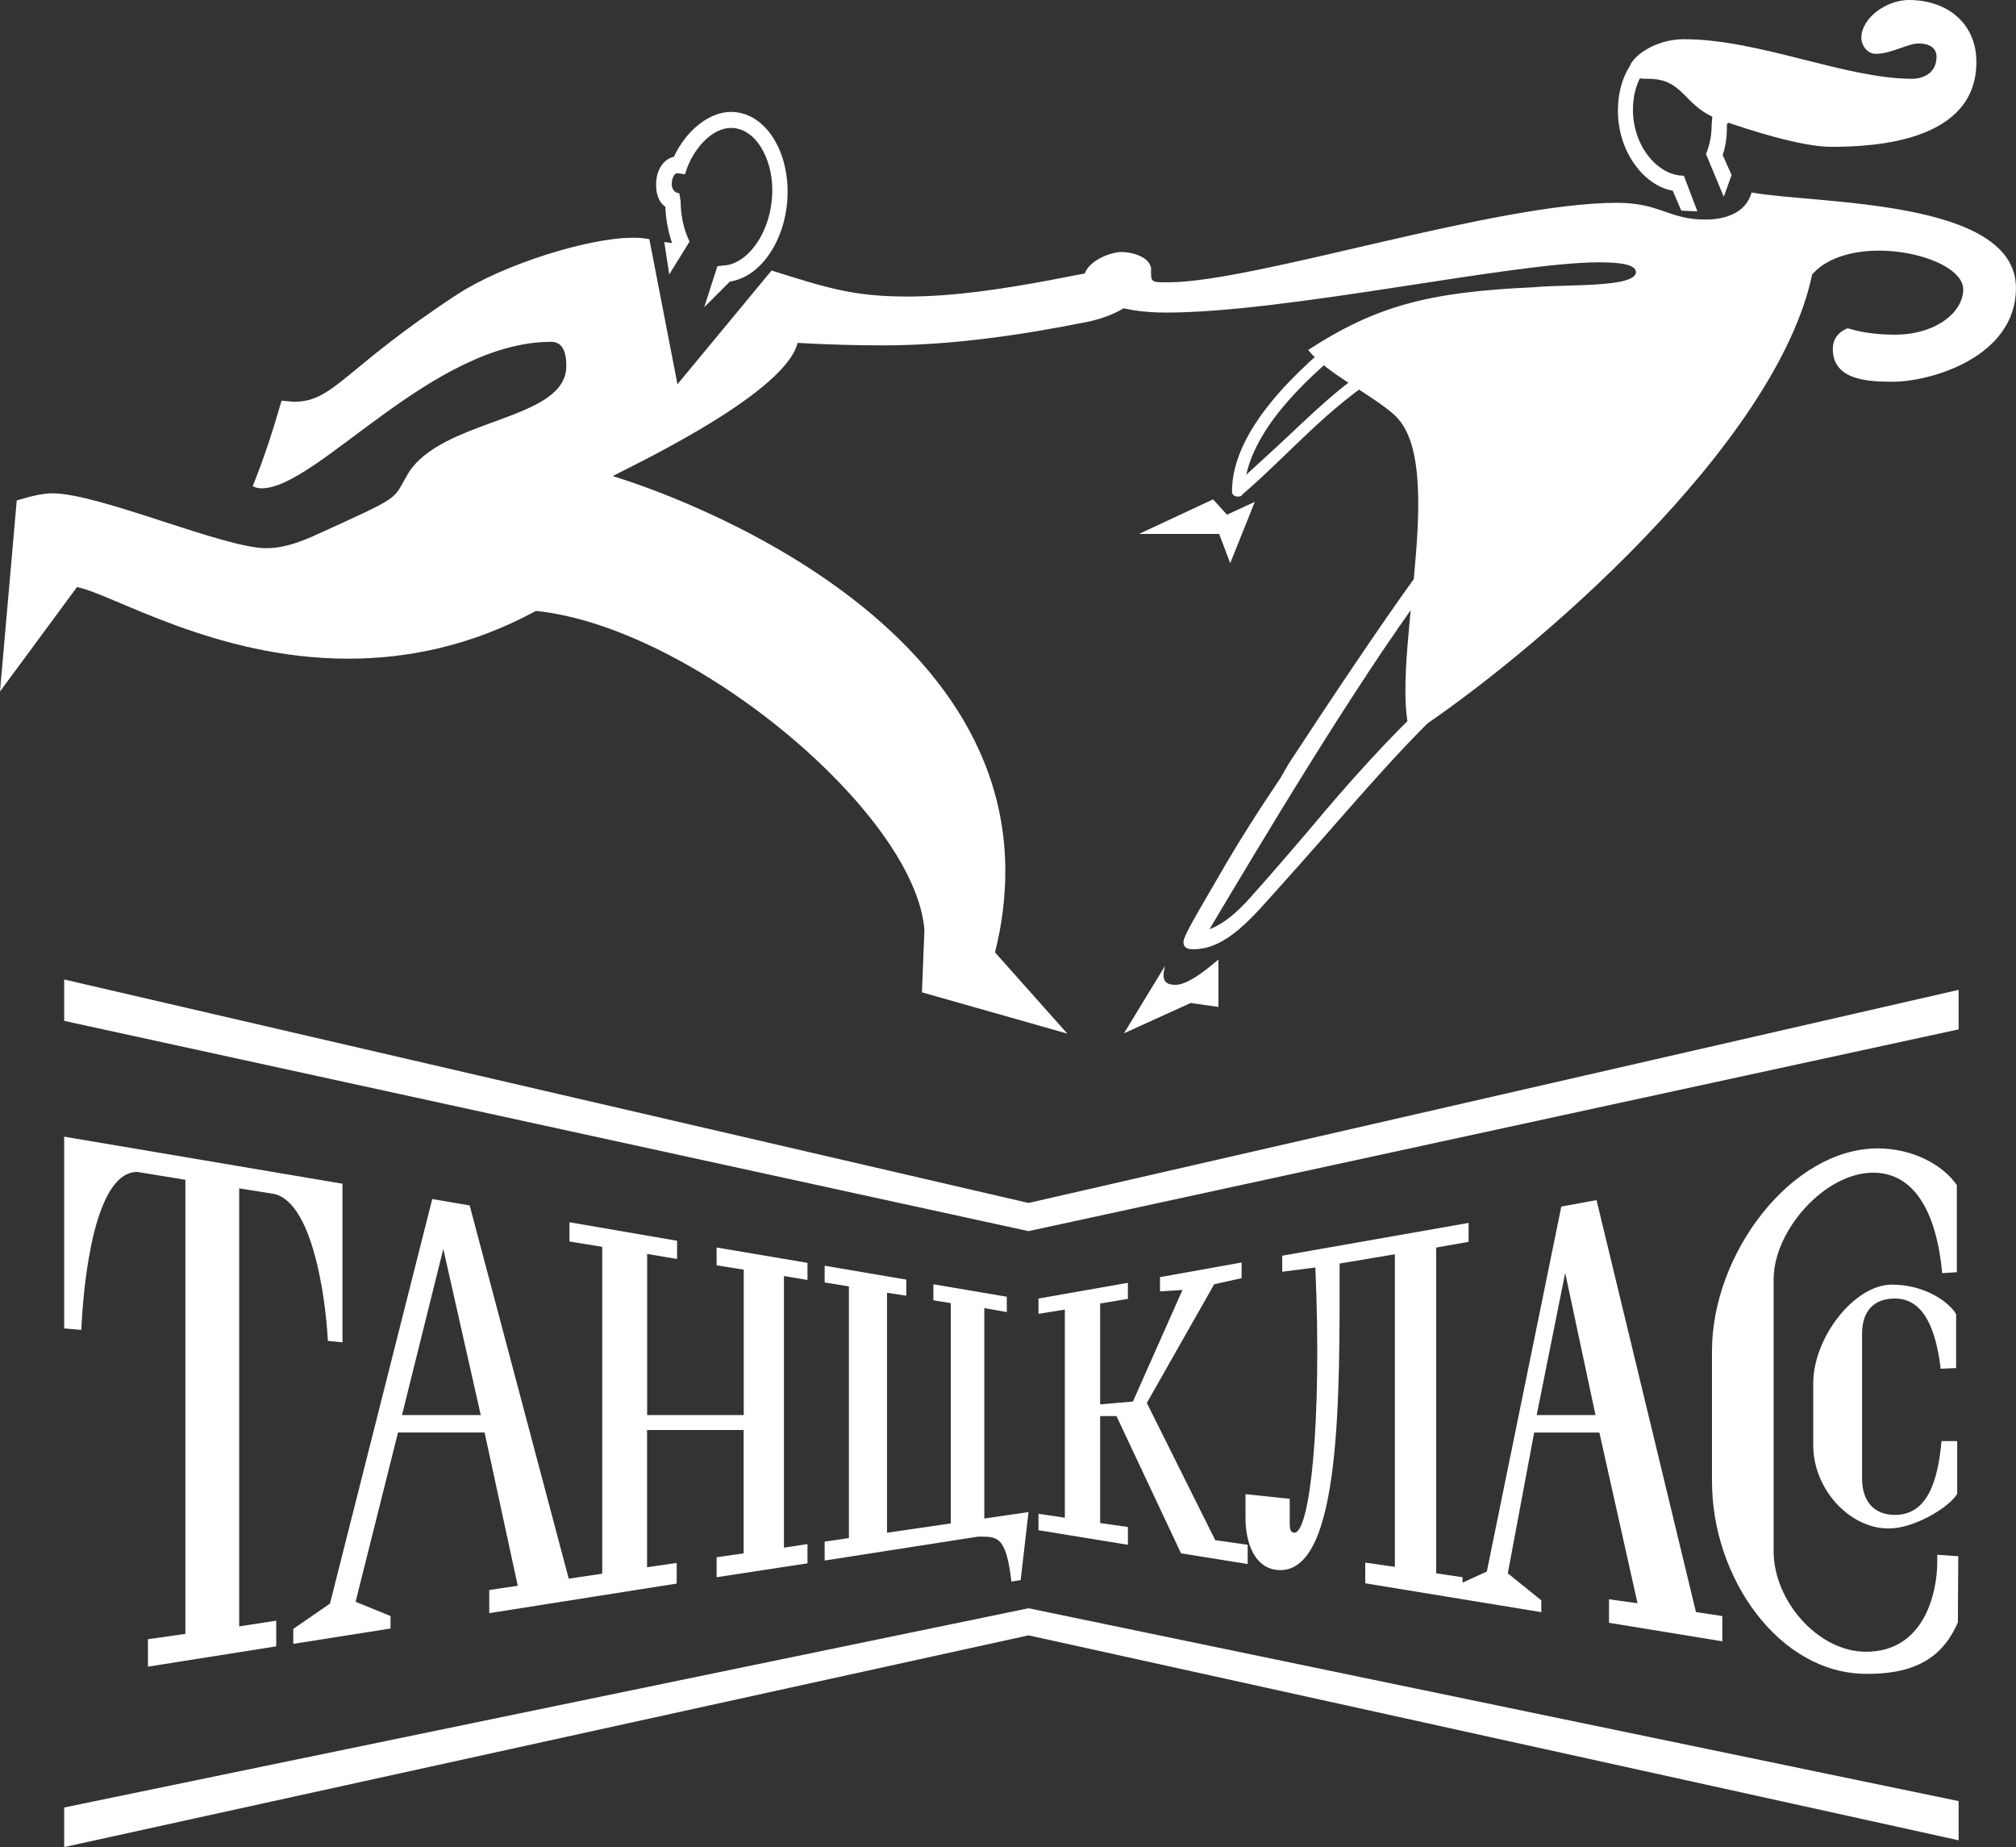
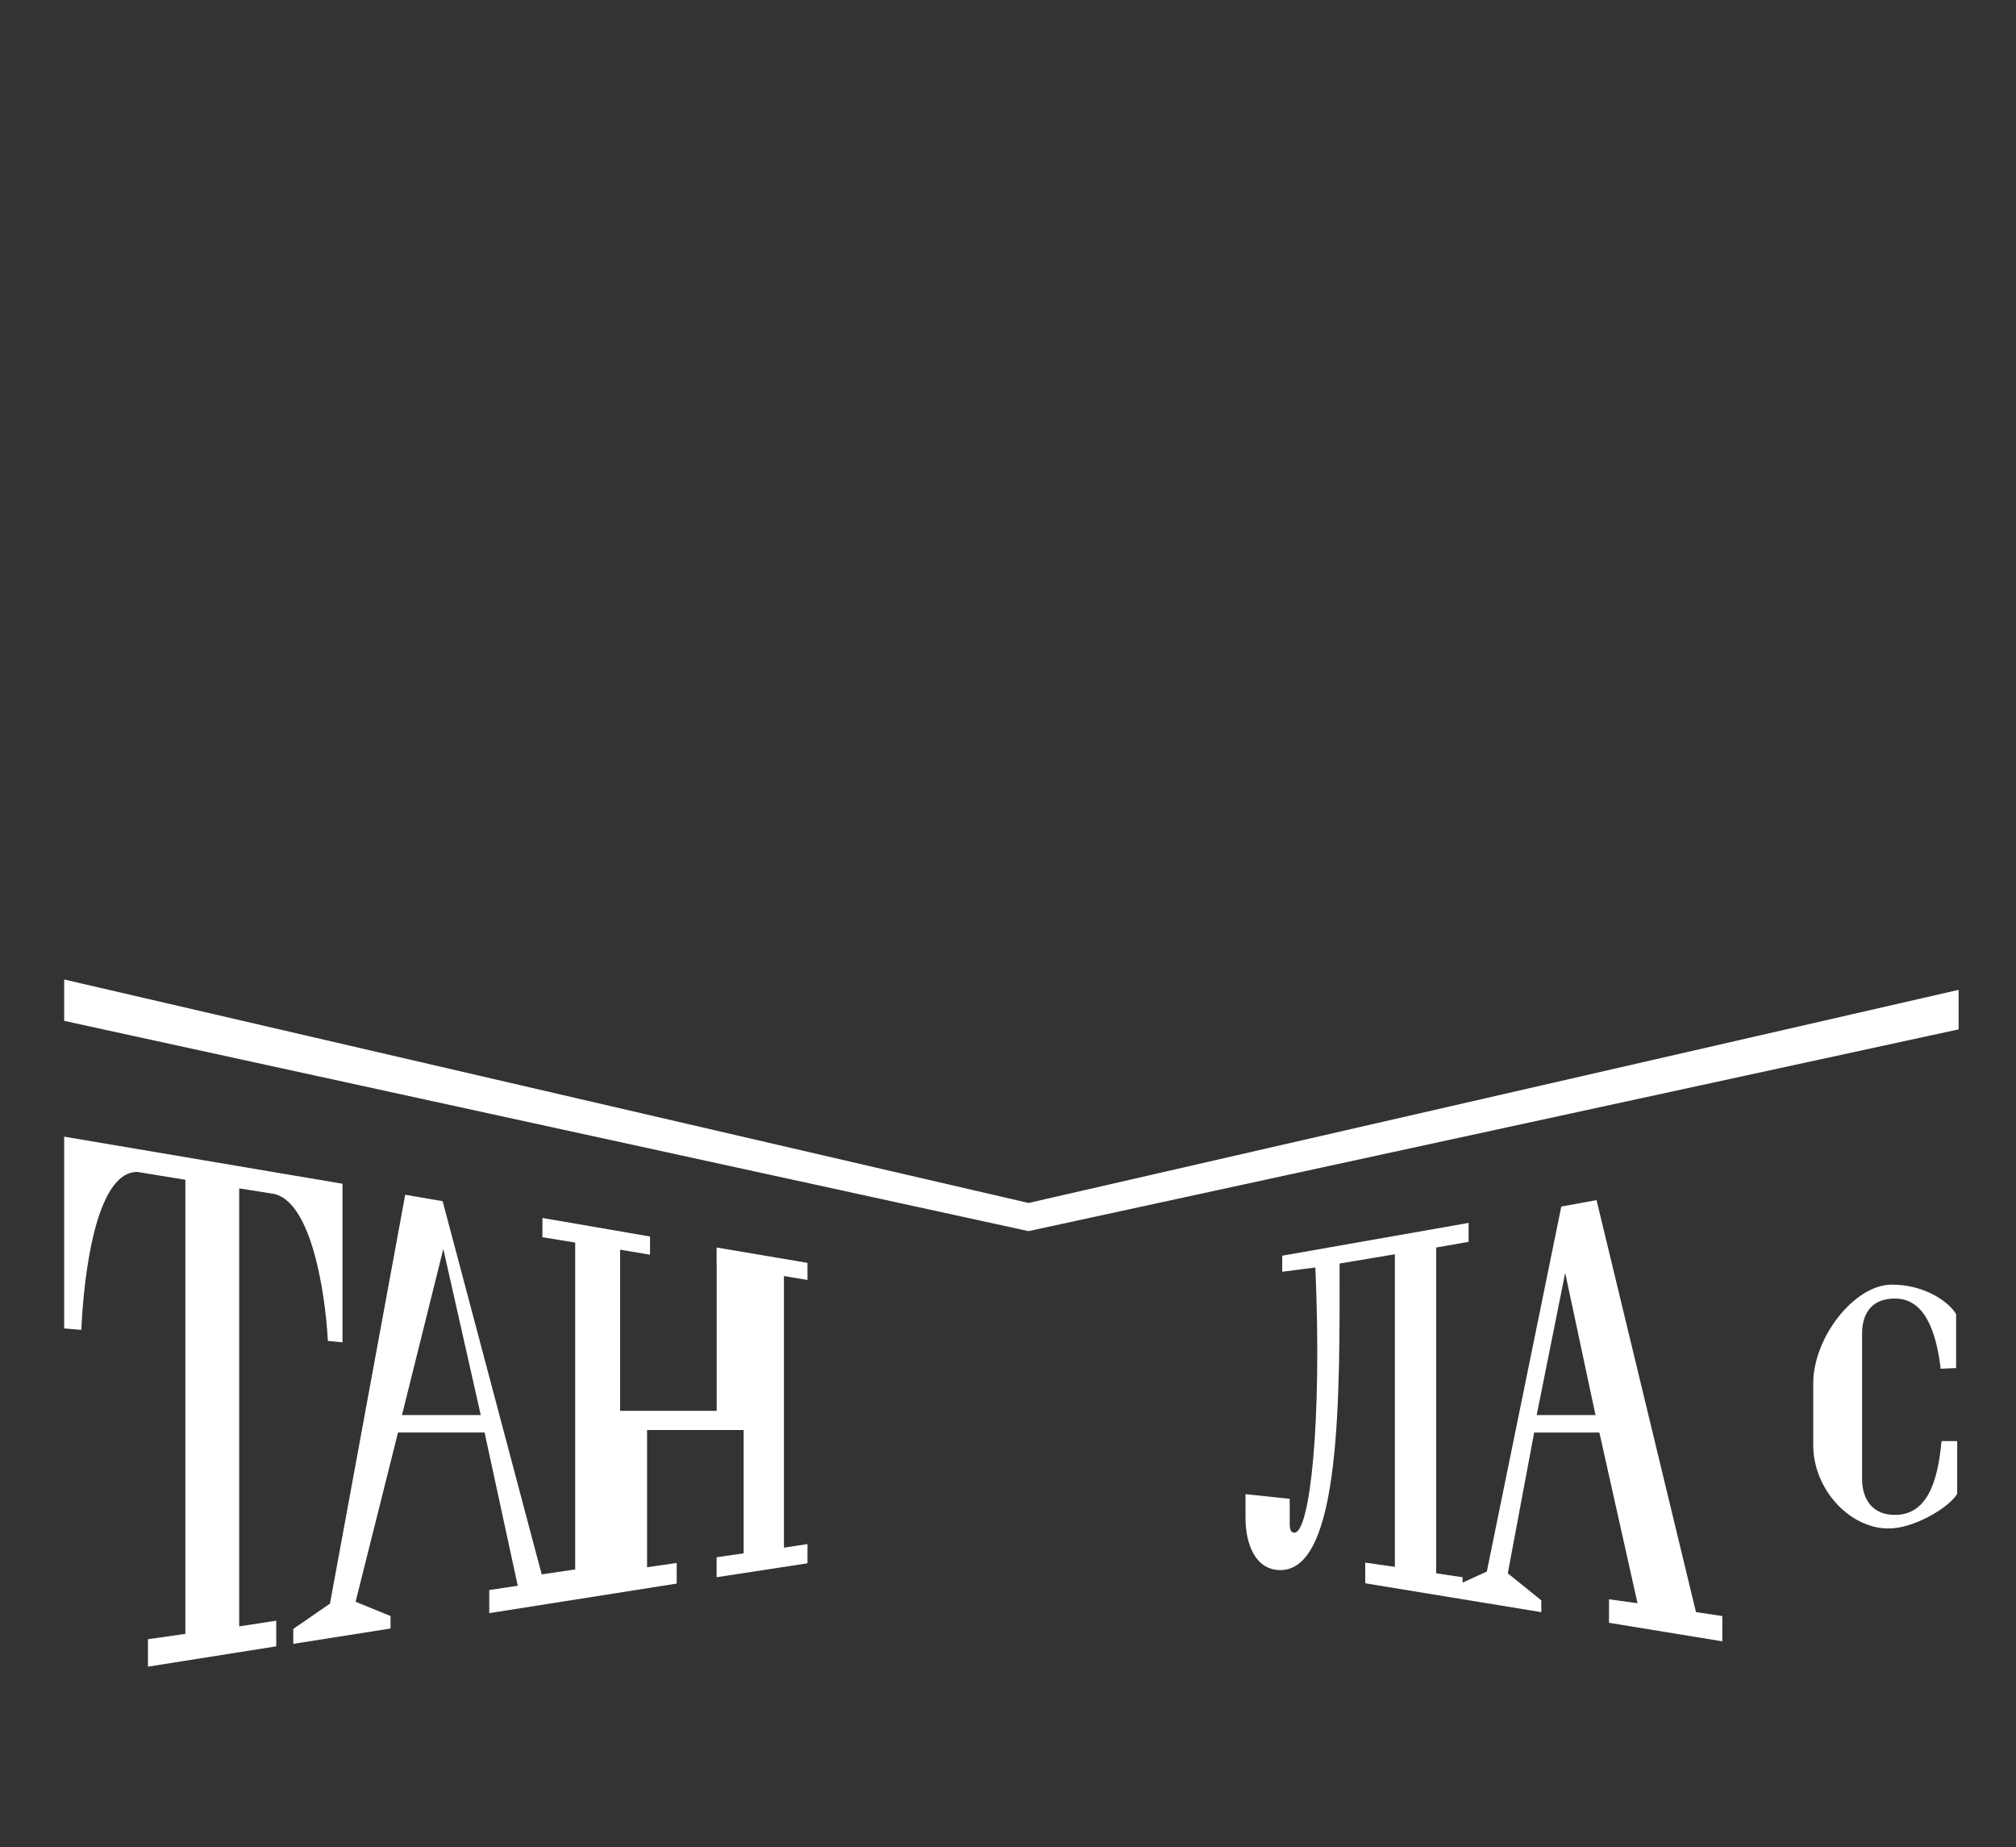
<svg xmlns="http://www.w3.org/2000/svg" id="Layer_1" x="0px" y="0px" width="94.846px" height="86.882px" viewBox="0 0 94.846 86.882" xml:space="preserve">
  <rect x="0" y="0" width="94.846" height="86.882" fill="#333333" stroke="none" />
  <g>
    <g>
-       <path fill="#FFFFFF" d="M64.701,17.135c-1.728,1.04-3.187,2.548-4.646,3.891l-1.425,1.307c0.569-2.498,3.051-4.711,5.096-6.371 c0-0.335-0.064-0.469-0.317-0.469c-2.264,1.794-5.448,4.678-5.448,7.629c0,0.15,0.117,0.234,0.268,0.234 c0.067,0,0.152,0,0.22-0.067h-0.034c2.214-1.895,4.042-4.125,6.689-5.751c0,0,0.018-0.034,0.018-0.151 c0-0.185-0.151-0.318-0.27-0.318L64.701,17.135L64.701,17.135L64.701,17.135z M85.256,12.909c1.828-2.078,7.107-0.922,7.107,0.705 c0,1.072-1.289,2.129-3.219,2.129c-1.005,0-1.728-0.15-2.213-0.302c-0.486,0.185-0.704,0.554-0.704,0.973 c0,1.491,1.711,1.542,2.817,1.542c1.793,0,5.8-1.156,5.8-4.409c0-4.208-9.371-3.939-12.438-4.493 c-0.27,0.973-1.241,1.274-2.182,1.274c-1.709,0-2.128-0.788-4.141-0.788c-5.769,0-17.052,3.739-21.126,3.739 c-0.821,0-0.805,0-0.805-0.604c0-0.571-0.871-0.821-1.392-0.821c-0.553,0-1.761,0.485-1.761,1.24c0,0.939,1.559,1.609,3.854,1.609 c5.719,0,16.28-2.364,20.389-2.364c1.058,0,1.693,0.118,1.727,0.452c0,0.755-3.285,0.57-4.827,0.722 c-4.863,0.218-7.378,0.854-10.597,2.95c0.938,1.157,2.883,2.013,4.074,3.068c0.872,0.822,1.104,2.364,1.104,4.192 c0,2.766-0.603,6.22-0.603,8.751c0,0.822,0.066,1.51,0.233,2.097C72.212,30.732,83.579,20.874,85.256,12.909L85.256,12.909 L85.256,12.909L85.256,12.909z M57.324,45.135v2.229l-1.31-0.185l-3.135,1.425l1.929-3.168c-0.034,0.149-0.067,0.301-0.067,0.437 c0,0.268,0.116,0.451,0.57,0.451C55.933,46.324,56.922,45.47,57.324,45.135L57.324,45.135L57.324,45.135L57.324,45.135z M57.072,23.489l-3.486,1.627h3.771l0.521,1.374l1.156-2.884l-1.309,0.604L57.072,23.489L57.072,23.489L57.072,23.489z M3.622,27.614c1.692,0.335,6.505,3.369,12.76,3.369c2.73,0,5.733-0.569,8.834-2.246c7.378,0.755,17.855,9.539,18.275,15.006 l-0.117,2.934l6.841,1.943l-3.404-3.822c0.336-1.323,0.486-2.614,0.486-3.821c0-13.245-18.459-18.577-18.459-18.577 c-0.067-0.05,8.063-3.722,8.685-6.271c1.493,0.084,2.801,0.117,4.008,0.117c3.254,0,6.522-0.486,9.624-1.106 c2.313-0.485,3.001-1.777,3.001-2.464c0-0.187-0.05-0.252-0.269-0.252c-1.609,0-6.74,1.525-11.199,1.525 c-2.532,0-3.771-0.402-6.389-1.224l-4.427,5.349l-1.323-6.824c-0.402-0.066-0.471-0.066-0.806-0.066 c-2.013,0-6.053,1.24-8.231,2.665c-5.313,3.471-5.802,5.047-7.662,5.047c-0.168,0-0.386-0.034-0.604-0.051 c-0.388,1.357-0.822,2.7-1.358,4.024c0.118,0.066,0.268,0.101,0.42,0.101c2.614,0,8.014-6.892,13.63-6.892 c0.671,0,0.705,0.788,0.705,1.141c0,2.615-5.92,2.432-7.479,5.113c-0.722,1.241-0.186,0.956-4.493,2.917 c-0.821,0.354-1.477,0.537-2.146,0.537c-1.996,0-7.863-2.582-10.061-2.582c-0.521,0-1.174,0.185-1.677,0.336L0,32.526 L3.622,27.614L3.622,27.614L3.622,27.614z M91.107,2.665c0,0.806-0.67,1.041-1.14,1.041c-3.152,0-7.193-1.862-10.747-1.862 c-1.426,0-2.582,0.906-2.582,1.442c0,0.234,0.234,0.42,0.821,0.42h0.084c1.743,0,1.626,1.341,3.42,1.944 c1.291,0.452,3.771,1.257,5.198,1.257c2.146,0,6.821-0.284,6.821-3.99C92.984,1.123,91.644,0,89.799,0 c-1.021,0-2.229,0.821-2.229,1.794c0,0.336,0.284,0.738,0.671,0.738c0.754,0,1.491-0.487,2.027-0.487 C90.756,2.045,91.107,2.247,91.107,2.665L91.107,2.665L91.107,2.665L91.107,2.665z M80.343,5.298c0.034,0,0.052,0.017,0.101,0.017 M34.338,13.245c1.559-0.235,2.716-2.146,2.716-4.225c0-2.063-1.124-3.756-2.666-3.756c-1.04,0-2.129,0.905-2.683,2.112 c-0.486,0.101-0.838,0.62-0.838,1.308c0,0.437,0.116,0.822,0.436,1.04c0.017,0.569,0.133,1.19,0.318,1.71l-0.369-0.051 l0.234,1.525l0.955-1.542c-0.302-0.637-0.419-1.29-0.419-1.911l-0.065-0.368c-0.22,0-0.354-0.219-0.354-0.42 c0-0.252,0.102-0.52,0.269-0.52l0.353,0.05l0.102-0.302c0.401-1.039,1.239-1.878,2.063-1.878c1.156,0,1.944,1.426,1.944,2.918 c0,1.944-1.156,3.521-2.313,3.554l-0.27,0.034l-0.62,1.929L34.338,13.245L34.338,13.245L34.338,13.245z M79.857,9.942L79.22,8.265 c-1.241,0-2.396-1.408-2.396-3.102c0-1.273,0.637-2.397,1.607-2.397c0.638,0,1.342,0.604,1.762,1.525l0.032,0.235l0.336-0.034 c0.151,0,0.302,0.252,0.302,0.471c0,0.116-0.083,0.268-0.284,0.268l-0.052,0.637c0,0.419-0.065,0.905-0.268,1.375l0.839,2.011 l0.368-1.021l-0.42-0.939c0.15-0.452,0.201-0.838,0.201-1.458c0.252-0.185,0.303-0.521,0.303-0.871 c0-0.622-0.386-1.073-0.771-1.158C80.192,2.717,79.37,2.08,78.43,2.08c-1.342,0-2.313,1.357-2.313,3.118 c0,2.013,1.29,3.555,2.58,3.772L79.1,9.908L79.857,9.942L79.857,9.942L79.857,9.942z M67.434,32.744 c-2.012,1.861-4.023,4.107-5.768,6.203l-0.186,0.219c-0.82,0.955-1.608,1.877-2.447,2.816c-0.554,0.638-1.258,1.392-2.13,1.727 c2.247-3.772,6.791-11.417,10.277-16.129c0-0.067,0.051-0.084,0.051-0.151c0-0.234-0.218-0.368-0.437-0.368h-0.15 c-1.608,2.196-4.343,6.304-6.019,8.869l-0.386,0.671c-1.008,1.492-2.014,3.068-2.917,4.644l-0.672,1.157 c-0.269,0.469-0.973,1.643-0.973,1.895c0,0.353,0.302,0.353,0.486,0.353c1.559,0,2.815-1.576,3.939-2.816 c3.201-3.555,5.365-6.237,7.879-8.601c0-0.051,0.034-0.117,0.034-0.185c0-0.269-0.185-0.352-0.401-0.352L67.434,32.744 L67.434,32.744L67.434,32.744z" />
-     </g>
+       </g>
    <g>
      <path fill="#FFFFFF" d="M12.827,56.149c1.81,0.285,2.479,4.646,2.598,6.925l0.688,0.066v-7.46L3.019,53.466v9.021l0.806,0.067 c0.101-2.265,0.619-7.429,2.632-7.429l2.264,0.369v21.36l-1.761,0.251v1.291l6.036-0.956v-1.207l-1.743,0.269V55.898 L12.827,56.149z" />
-       <path fill="#FFFFFF" d="M91.141,73.134v0.352c0,1.358-0.569,4.209-3.353,4.209c-2.266,0-4.344-2.415-4.344-4.712v-12.81 c0-2.297,2.414-5.012,4.679-5.012c1.943,0,2.983,1.859,3.252,4.727l0.688-0.049v-4.092c-0.653-0.957-2.079-1.728-3.722-1.728 c-4.059,0-7.798,4.944-7.798,9.522v6.137c0,4.576,3.187,9.054,7.244,9.054c2.53,0.034,3.688-0.956,4.324-2.414l0.019-3.118 L91.141,73.134z" />
-       <path fill="#FFFFFF" d="M46.308,61.531l1.059,0.186v-0.721l-3.454-0.586v0.752l0.82,0.135v10.361l-3.001,0.438V60.811l0.905,0.134 V60.19l-3.84-0.653v0.787l1.141,0.186v11.837l-1.141,0.168v0.889l7.21-1.123c0.888,0,1.323-0.084,1.576,2.112l0.436-0.068 l0.369-3.201l-2.08,0.303V61.531z" />
-       <polygon fill="#FFFFFF" points="53.954,65.992 57.123,60.41 58.413,60.123 58.413,59.385 54.574,60.073 54.574,60.744 55.631,60.677 53.3,65.925 51.758,66.059 51.758,61.313 53.064,61.096 53.064,60.341 48.857,61.08 48.857,61.8 50.098,61.599 50.098,71.39 48.857,71.205 48.857,71.978 53.064,72.664 53.064,71.826 51.758,71.642 51.758,66.611 52.527,66.611 55.563,73.066 58.699,73.569 58.699,72.664 57.173,72.446 " />
      <path fill="#FFFFFF" d="M92.029,64.349v-2.532c-0.334-0.586-1.491-1.392-3.019-1.392c-1.776,0-3.704,2.498-3.704,4.645v2.9 c0,2.111,1.743,3.924,3.521,3.924c1.156,0.031,2.851-0.956,3.253-1.627v-2.48h-0.738c-0.184,2.045-0.737,3.471-2.196,3.471 c-0.988,0-1.542-0.653-1.542-1.711v-6.808c0-1.073,0.554-1.659,1.542-1.659c1.426,0,1.93,1.575,2.146,3.202v0.101L92.029,64.349z" />
-       <path fill="#FFFFFF" d="M33.718,59.52l1.272,0.201v6.841h-4.544v-7.578l1.408,0.235v-0.856l-5.063-0.871v0.905l1.542,0.251v15.375 l-1.576,0.234l-4.66-17.555l-1.761-0.302L15.524,75.43l-1.727,1.19v0.703l4.576-0.721v-0.587l-1.644-0.671l1.996-7.963h4.073 l1.56,7.209l-1.341,0.201v1.088l8.819-1.391v-0.97l-1.394,0.201v-6.455h4.543v5.801l-1.271,0.185v0.939l4.275-0.654V72.63 l-1.107,0.168V60.022l1.107,0.185v-0.805l-4.275-0.722v0.84H33.718z M18.912,66.562l1.944-7.813l1.762,7.813H18.912z" />
+       <path fill="#FFFFFF" d="M33.718,59.52v6.841h-4.544v-7.578l1.408,0.235v-0.856l-5.063-0.871v0.905l1.542,0.251v15.375 l-1.576,0.234l-4.66-17.555l-1.761-0.302L15.524,75.43l-1.727,1.19v0.703l4.576-0.721v-0.587l-1.644-0.671l1.996-7.963h4.073 l1.56,7.209l-1.341,0.201v1.088l8.819-1.391v-0.97l-1.394,0.201v-6.455h4.543v5.801l-1.271,0.185v0.939l4.275-0.654V72.63 l-1.107,0.168V60.022l1.107,0.185v-0.805l-4.275-0.722v0.84H33.718z M18.912,66.562l1.944-7.813l1.762,7.813H18.912z" />
      <path fill="#FFFFFF" d="M75.112,56.451l-1.658,0.303l-3.504,17.168l-1.142,0.521V74.19l-1.24-0.185V58.681l1.525-0.268v-0.89 l-8.769,1.542v0.755l1.559-0.2c0.318,7.26-0.251,12.475-0.989,12.475c-0.185,0-0.217-0.201-0.217-0.438v-1.156l-2.08-0.219v1.123 c0,1.174,0.437,2.449,1.645,2.449c2.884,0,2.782-8.384,2.782-14.42l2.6-0.436v14.703l-1.394-0.199v0.973l8.283,1.357v-0.555 l-1.576-1.273l1.24-6.621h3.068l1.795,8.029l-1.342-0.185v1.106l5.331,0.871v-1.189l-1.239-0.186L75.112,56.451z M72.296,66.562 l1.341-6.689l1.426,6.689H72.296z" />
    </g>
    <g>
      <polygon fill="#FFFFFF" points="48.388,56.585 3.019,46.073 3.019,48.019 48.388,57.91 92.146,48.419 92.146,46.56 " />
-       <polygon fill="#FFFFFF" points="3.019,85.021 3.019,86.882 48.388,76.923 92.146,86.563 92.146,84.72 48.388,75.649 " />
    </g>
  </g>
</svg>